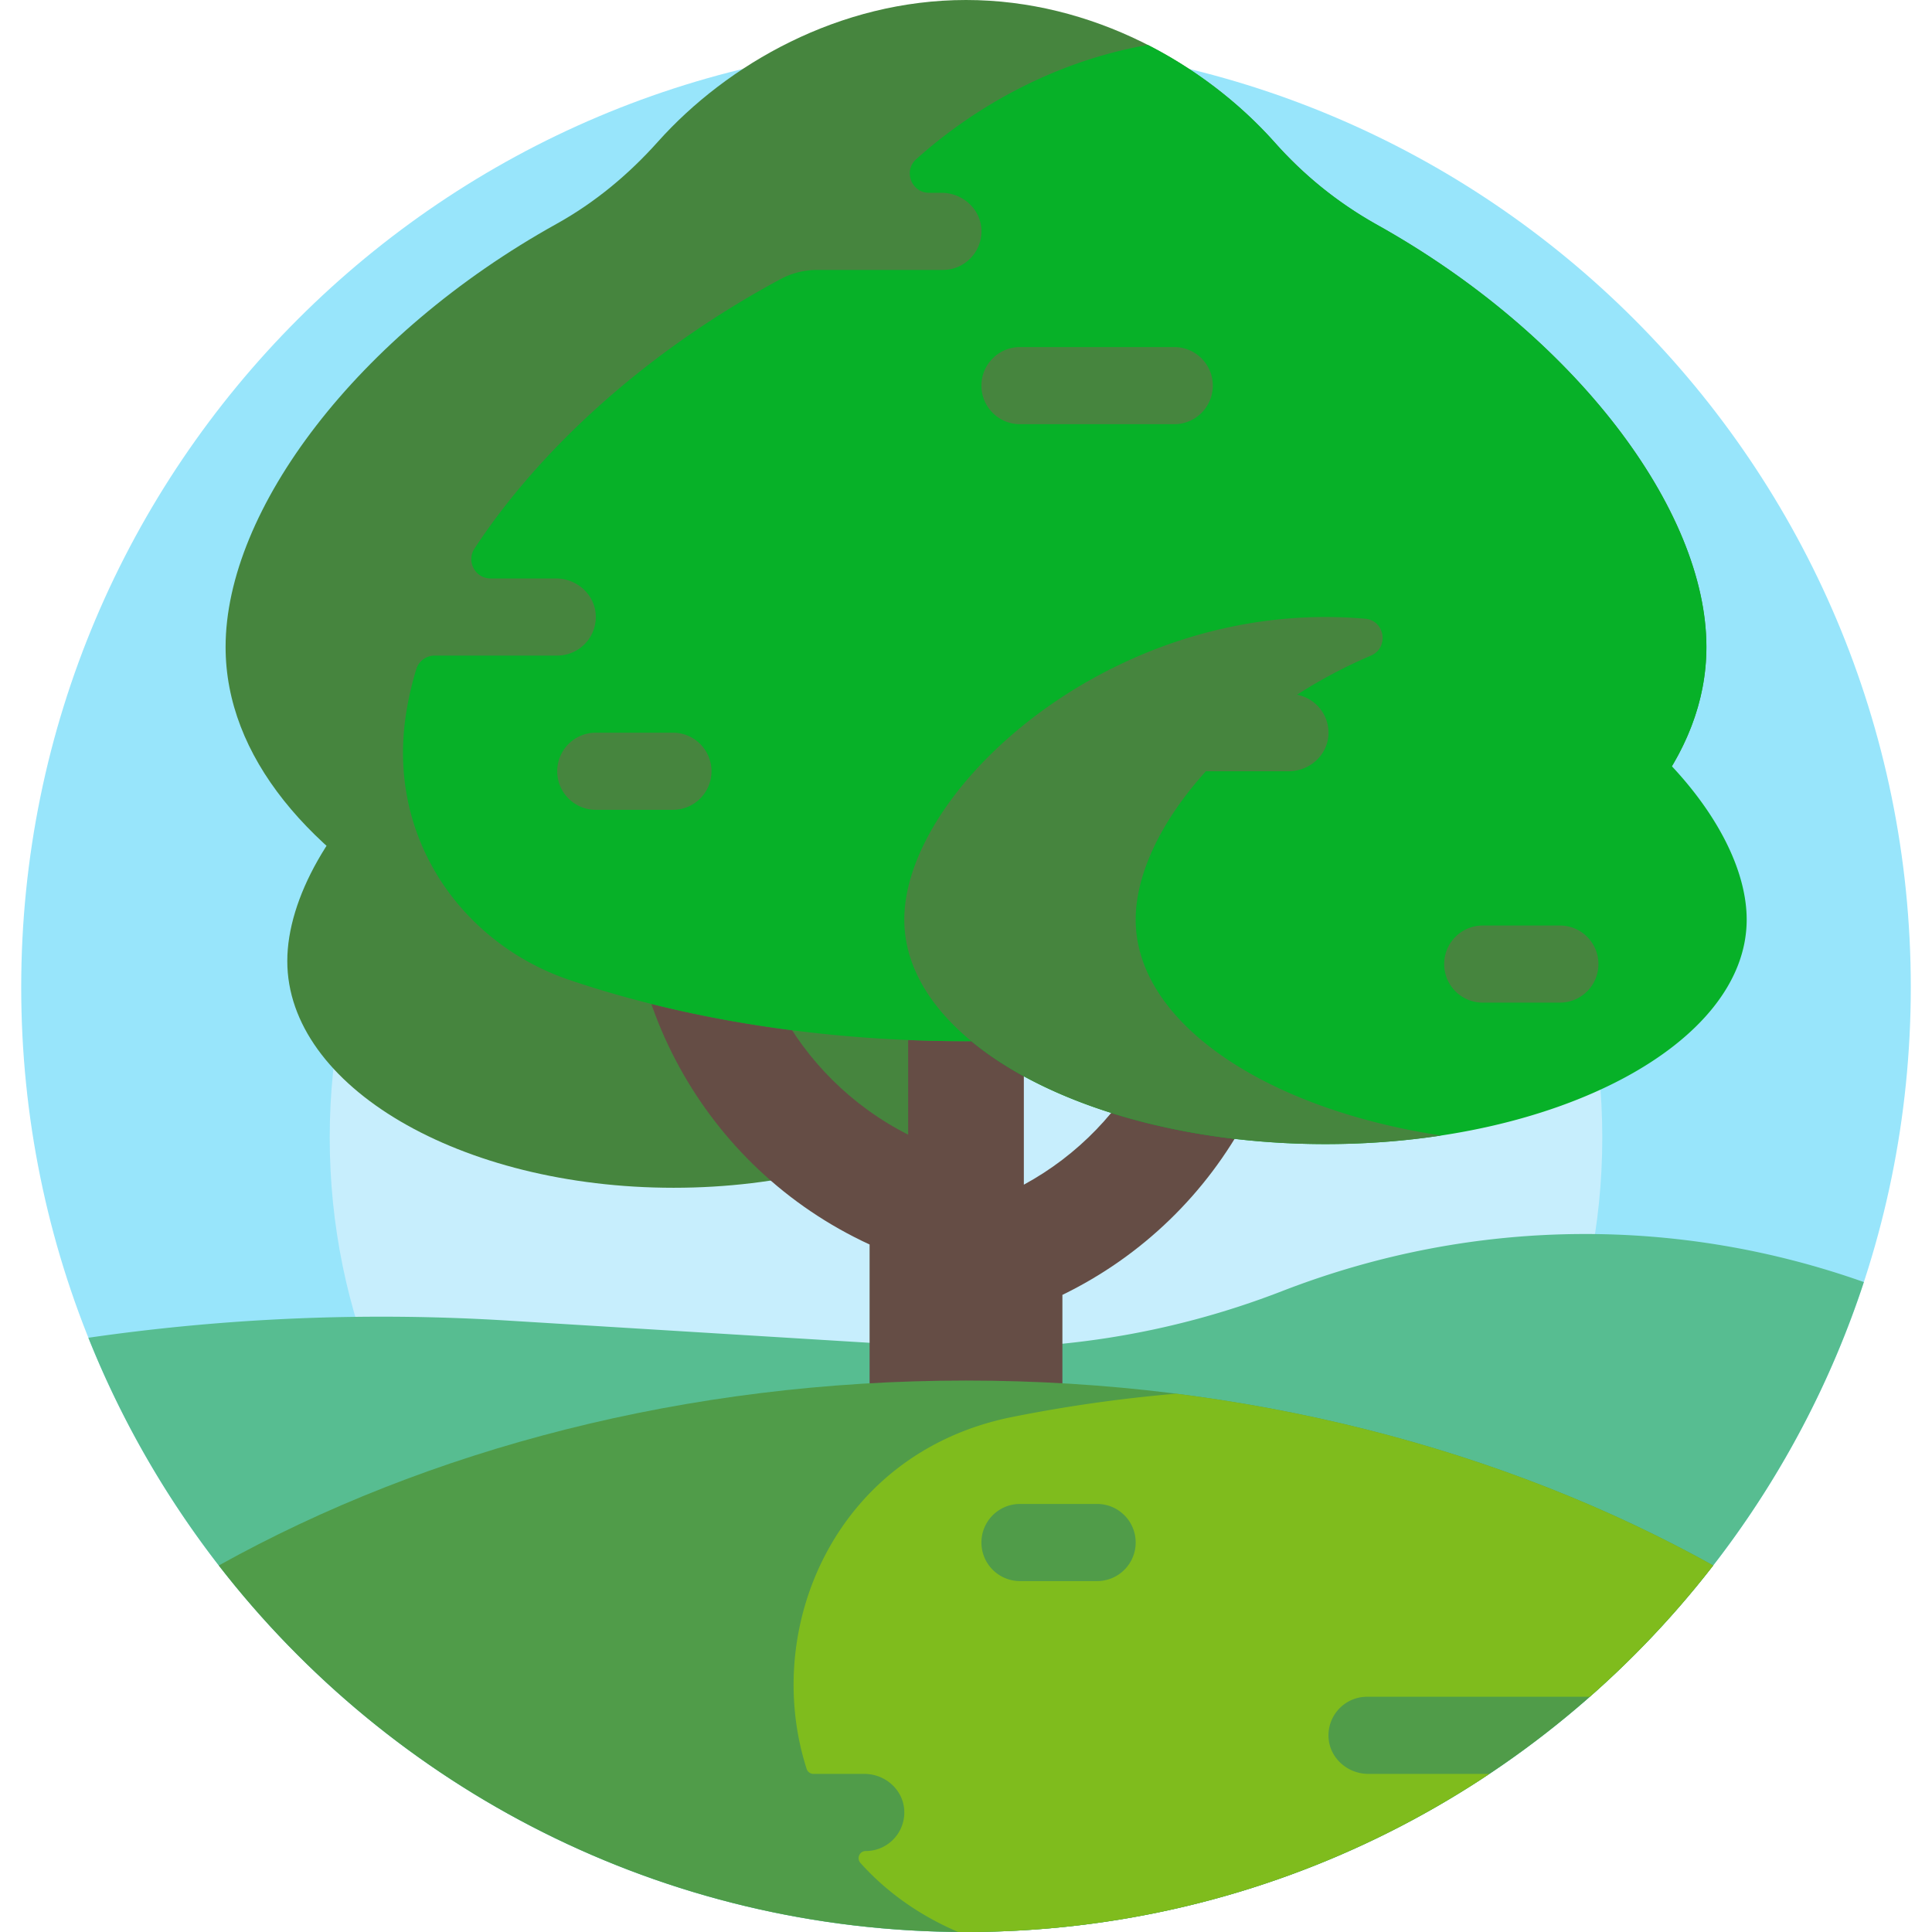
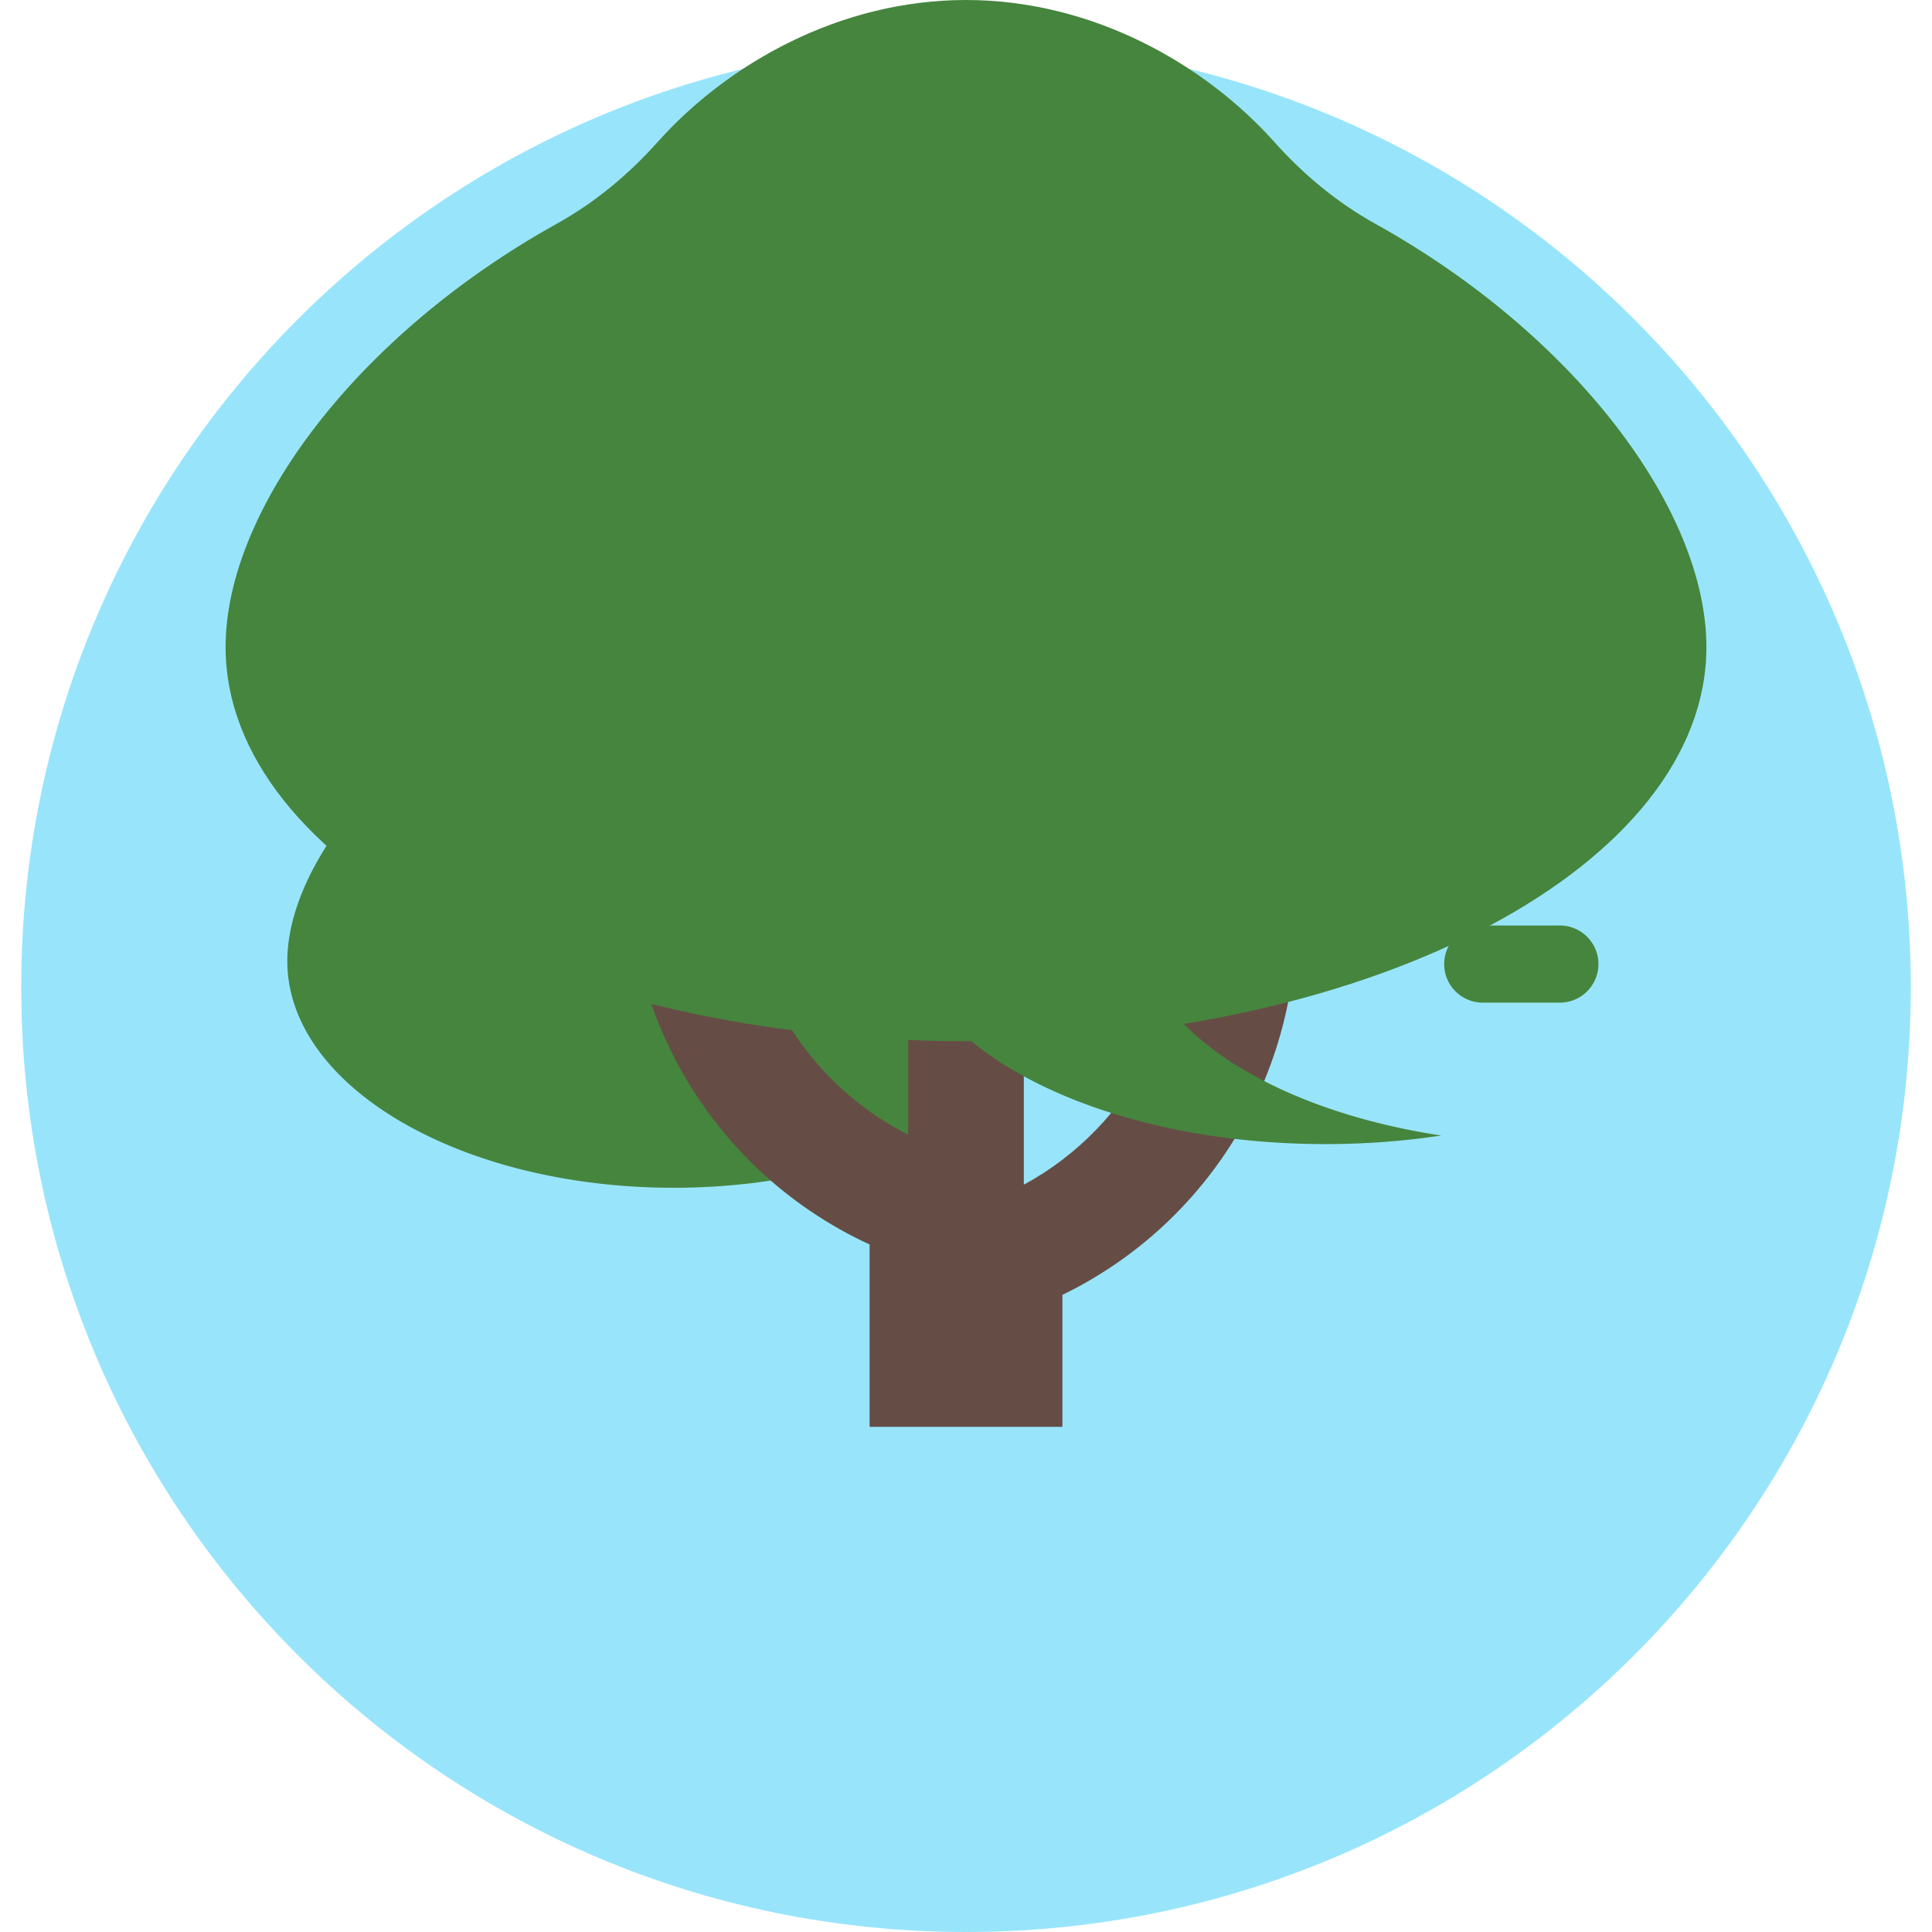
<svg xmlns="http://www.w3.org/2000/svg" width="512" height="512" viewBox="0 0 501 501">
  <path fill="#98e5fb" d="M495.5 256c0 135.31-109.69 245-245 245S5.5 391.31 5.5 256s109.69-245 245-245 245 109.69 245 245" />
-   <path fill="#c7eefd" d="M415.5 295c0 91.127-73.873 165-165 165s-165-73.873-165-165 73.873-165 165-165 165 73.873 165 165" />
-   <path fill="#57bd91" d="M22.918 346.903a531.5 531.5 0 0 1 108.544-4.465l109.05 6.692a217.3 217.3 0 0 0 91.915-14.307c50.845-19.727 103.941-18.995 150.905-2.36C451.213 430.329 359.109 501 250.5 501c-103.19 0-191.48-63.795-227.582-154.097" />
  <path fill="#46853e" d="M274.87 249.228c0 32.464-44.854 58.782-100.185 58.782S74.5 281.693 74.5 249.228 119.354 170 174.685 170s100.185 46.764 100.185 79.228" />
  <path fill="#654d45" d="M275.5 335.783V370h-50v-47.282c-42.982-19.816-68.138-65.463-61.523-112.718l29.71 4.159c-4.639 33.138 12.38 65.179 41.813 80.076V170h30v137.207c28.196-15.316 44.346-46.637 39.813-79.015l29.71-4.159c6.512 46.513-17.77 91.452-59.523 111.75" />
-   <path fill="#509c49" d="M250.5 358c72.568 0 139.596 17.82 193.763 47.954C399.448 463.779 329.321 501 250.5 501s-148.948-37.221-193.763-95.046C110.904 375.82 177.932 358 250.5 358" />
  <path fill="#46853e" d="M442.5 167.778c0 56.456-85.961 102.222-192 102.222s-192-45.766-192-102.222c0-35.565 34.114-80.998 85.871-109.752 9.894-5.497 18.648-12.786 26.19-21.225C188.626 16.588 217.705 0 250.5 0s61.874 16.588 79.939 36.801c7.542 8.439 16.296 15.728 26.19 21.225C408.386 86.78 442.5 132.213 442.5 167.778" />
-   <path fill="#07b128" d="M433.552 198.711c5.812-9.758 8.948-20.151 8.948-30.934 0-35.382-33.764-80.53-85.073-109.306-9.958-5.585-19.036-12.672-26.595-21.228-8.717-9.866-20.057-18.896-33.179-25.592-23.409 4.105-44.271 15.473-60.069 29.632-3.41 3.057-1.225 8.717 3.356 8.717h3.218c5.326 0 9.977 4.019 10.321 9.334C254.856 65.159 250.243 70 244.5 70h-32.614c-3.317 0-6.585.826-9.507 2.396-34.592 18.593-62.33 43.961-79.323 69.831-2.192 3.337.172 7.773 4.165 7.773h16.936c5.326 0 9.977 4.019 10.321 9.334.377 5.824-4.235 10.666-9.978 10.666h-31.771a5 5 0 0 0-4.788 3.538c-2.26 7.472-3.441 14.765-3.441 21.716 0 3.924.376 7.801 1.11 11.622 4.258 22.164 20.628 39.986 42.005 47.224C177.354 264.168 212.648 270 250.5 270q.696 0 1.391-.003c19.445 16.057 53.309 26.686 91.831 26.686 60.322 0 109.222-26.065 109.222-58.217 0-12.307-7.165-26.689-19.392-39.755M174.5 210h-20c-5.523 0-10-4.477-10-10s4.477-10 10-10h20c5.523 0 10 4.477 10 10s-4.477 10-10 10m130-100h-40c-5.523 0-10-4.477-10-10s4.477-10 10-10h40c5.523 0 10 4.477 10 10s-4.477 10-10 10" />
  <path fill="#46853e" d="M355.497 170.014a129 129 0 0 0-19.173 10.153c4.821.888 8.431 5.234 8.162 10.371-.281 5.364-4.94 9.462-10.312 9.462h-21.467c-11.504 12.717-18.208 26.563-18.208 38.467 0 26.607 33.487 49.045 79.222 55.993-9.532 1.448-19.596 2.224-30 2.224-60.322 0-109.222-26.065-109.222-58.217S283.399 160 343.721 160c3.47 0 6.903.153 10.291.448 5.151.449 6.24 7.539 1.485 9.566M404.5 240h-20c-5.523 0-10 4.477-10 10s4.477 10 10 10h20c5.523 0 10-4.477 10-10s-4.477-10-10-10" />
-   <path fill="#7fbc1d" d="M305.004 361.41a382 382 0 0 0-42.509 6.034c-45.639 9.135-65.154 54.436-53.313 91.281a1.855 1.855 0 0 0 1.768 1.276h13.208c5.326 0 9.977 4.019 10.321 9.334.377 5.824-4.235 10.666-9.978 10.666-1.615 0-2.44 1.908-1.362 3.109 6.264 6.979 14.264 12.938 24.064 17.331q.618.277 1.238.551h.002c50.981.419 98.4-14.736 137.784-40.992h-31.384c-5.326 0-9.977-4.019-10.321-9.334-.377-5.825 4.235-10.666 9.978-10.666h57.773a246.5 246.5 0 0 0 31.991-34.046c-40.305-22.422-87.731-38.026-139.26-44.544M284.5 410h-20c-5.523 0-10-4.477-10-10s4.477-10 10-10h20c5.523 0 10 4.477 10 10s-4.477 10-10 10" />
</svg>